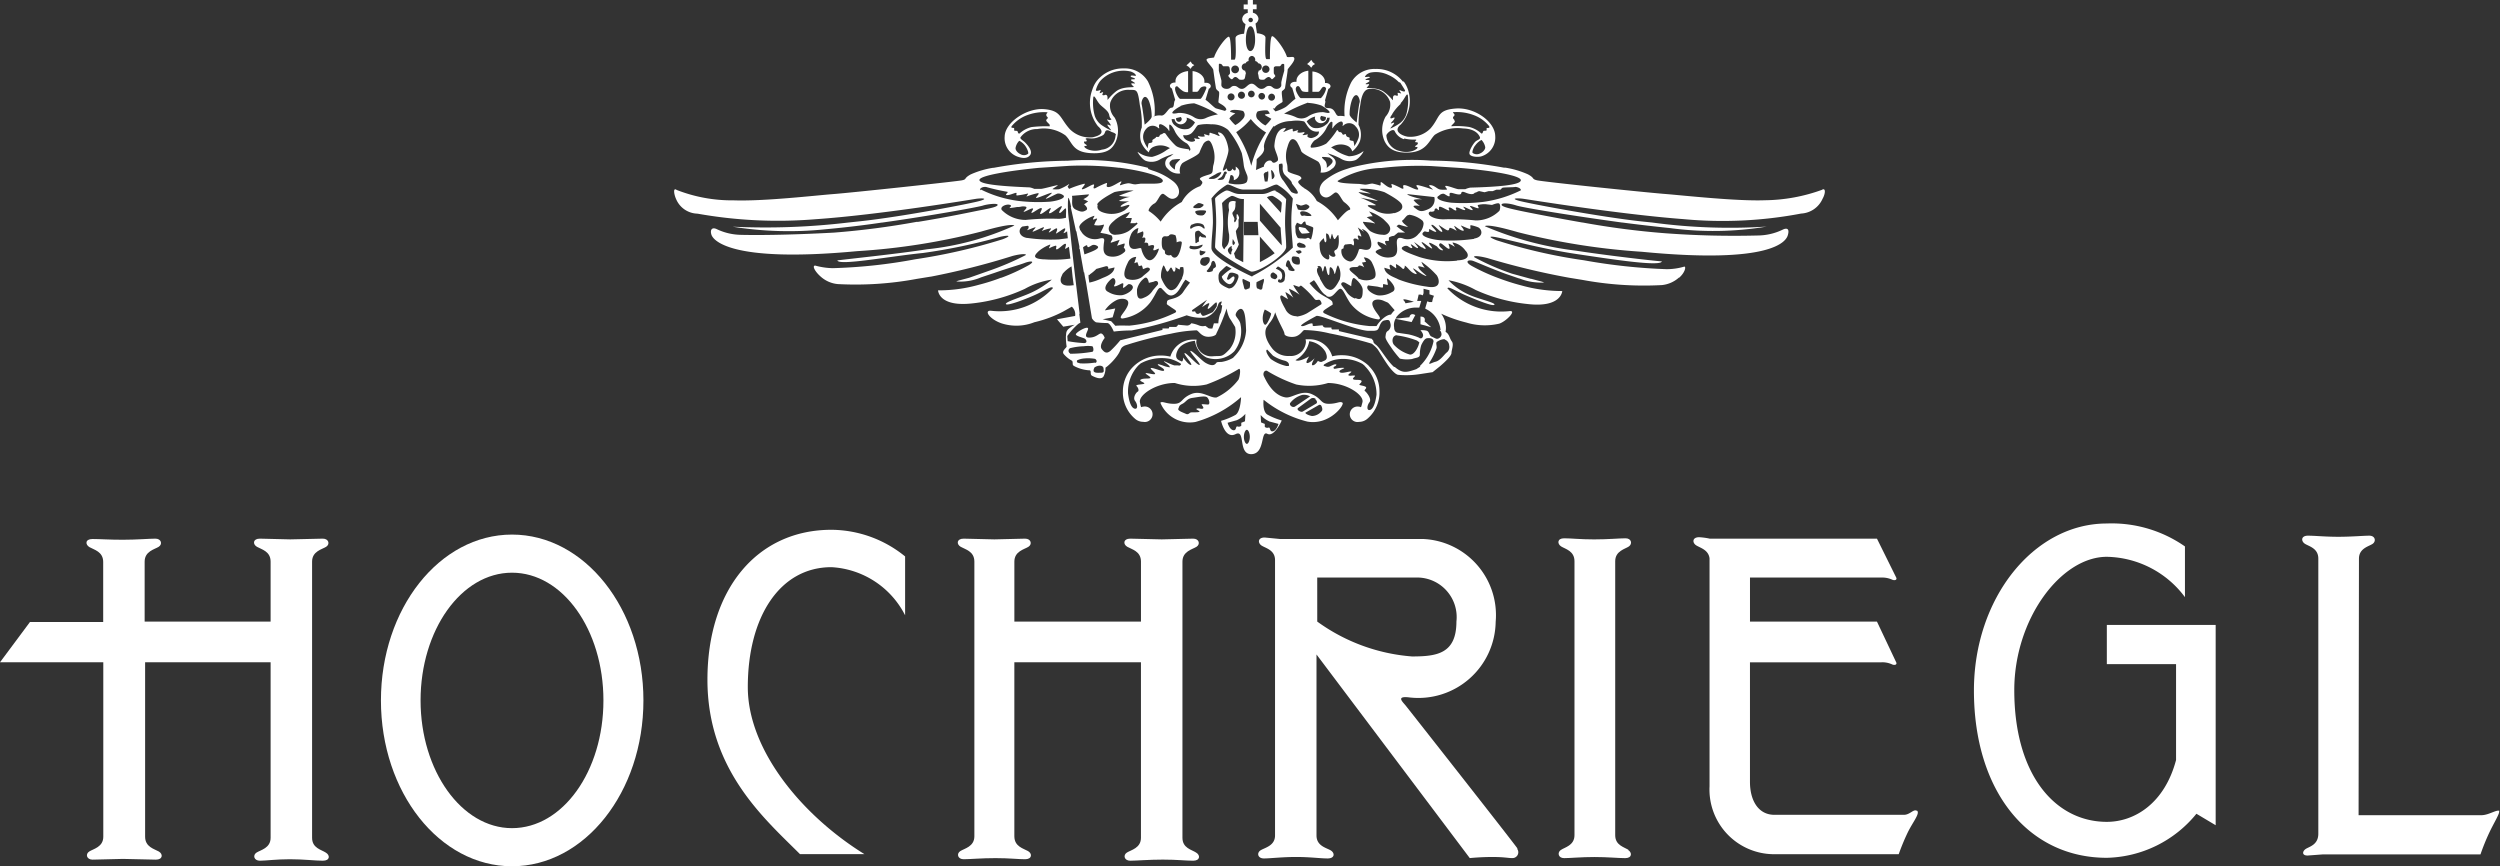
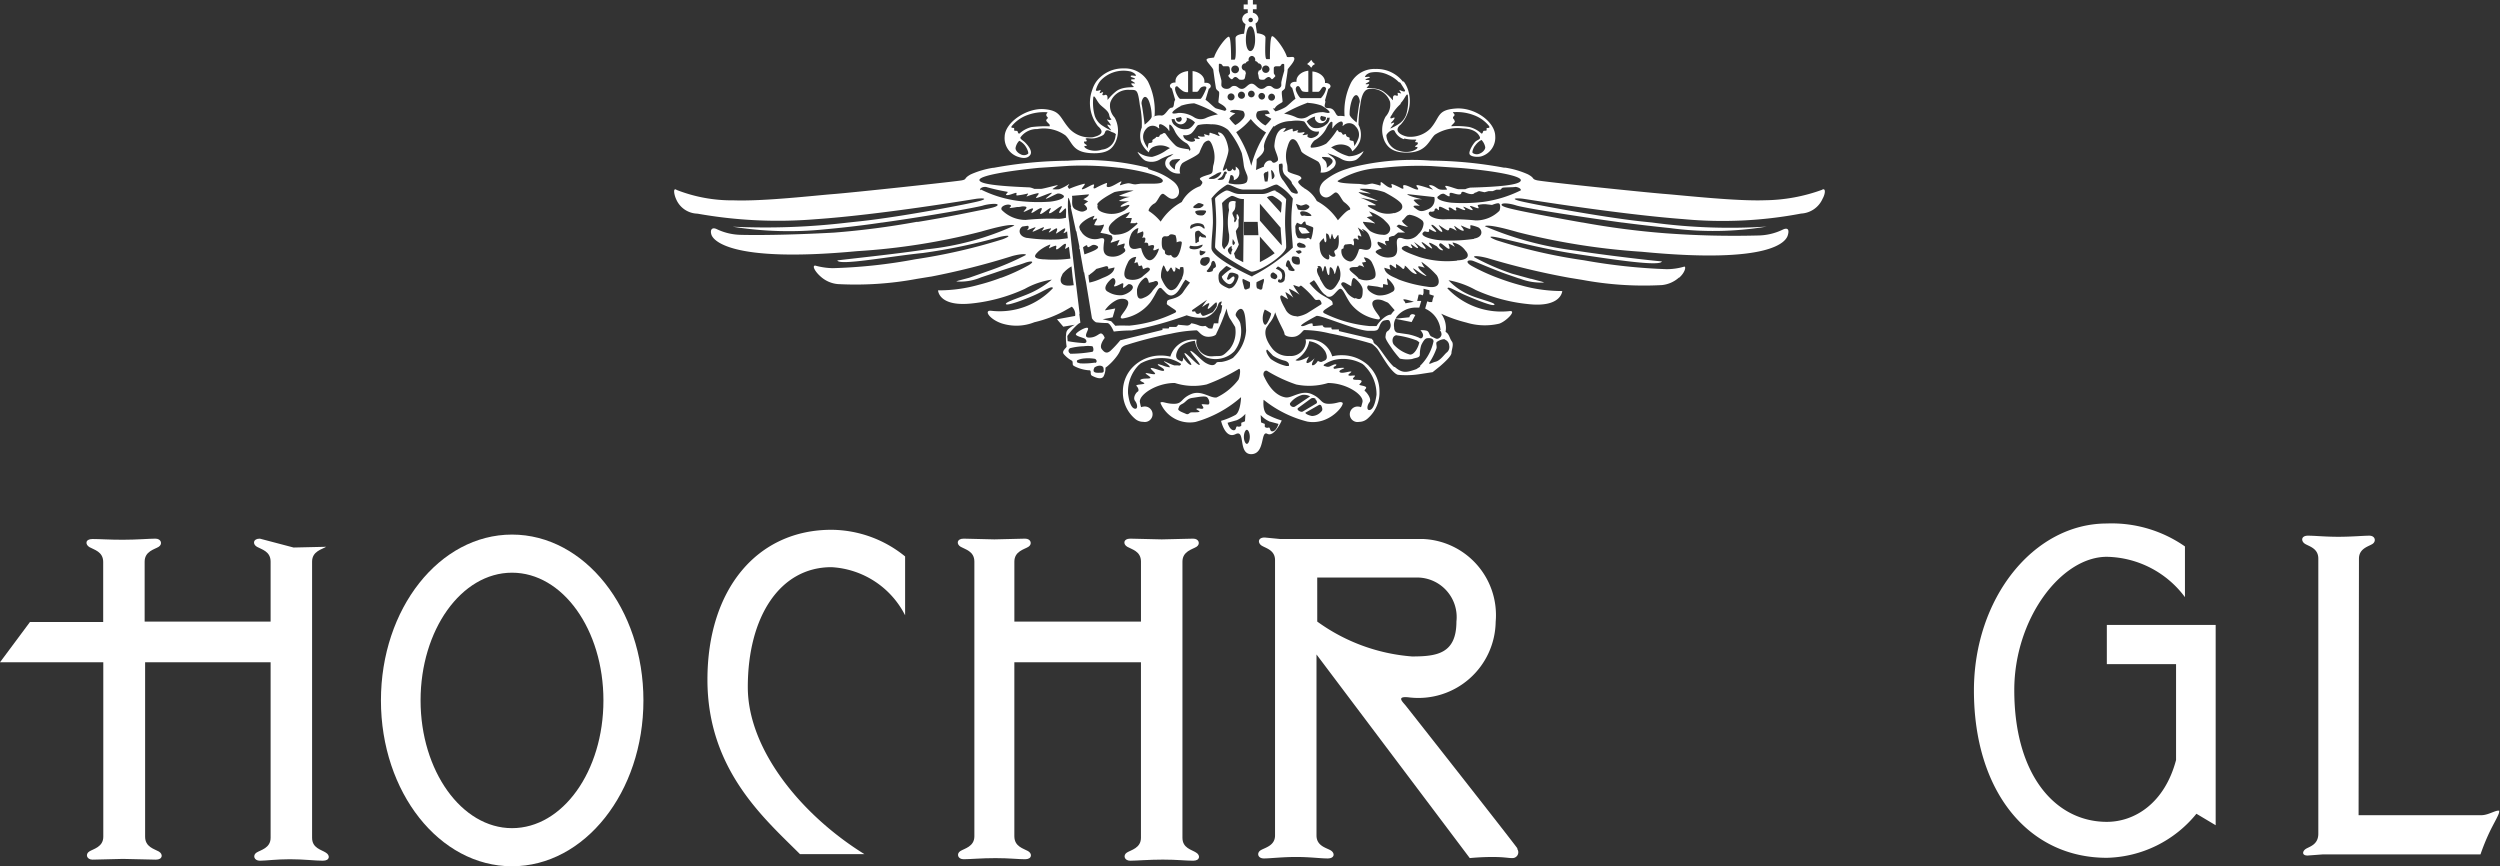
<svg xmlns="http://www.w3.org/2000/svg" width="129.004" height="44.698" viewBox="0 0 129.004 44.698">
  <rect x="0" y="0" width="129.004" height="44.698" fill="#333333" stroke="none" />
  <defs>
    <style>.a{fill:none;}.b{clip-path:url(#a);}.c{fill:#fff;}</style>
    <clipPath id="a">
      <rect class="a" width="129.004" height="44.698" />
    </clipPath>
  </defs>
  <g transform="translate(64.502 22.349)">
    <g class="b" transform="translate(-64.502 -22.349)">
      <path class="c" d="M109.663,159.549c-2.6,0-4.718-2.961-4.718-6.591s2.1-6.591,4.718-6.591,4.718,2.942,4.718,6.591-2.1,6.591-4.718,6.591m0-15.149c-3.744,0-6.763,3.821-6.763,8.558s3.018,8.558,6.763,8.558,6.782-3.821,6.782-8.558-3.037-8.558-6.782-8.558" transform="translate(-83.243 -116.815)" />
-       <path class="c" d="M424.574,161.485c-.21-.153-.688-.229-.688-.764V147.406h0v-.821c0-.535.516-.63.707-.764s.134-.42-.172-.42-.917.057-1.624.057-1.184-.057-1.547-.057-.363.287-.153.42.688.229.688.764V159.9h0v.821c0,.535-.516.63-.707.764s-.134.42.172.42.879-.057,1.566-.057,1.223.057,1.586.057.363-.287.153-.42" transform="translate(-340.539 -117.624)" />
      <path class="c" d="M632.045,158.913c-.115-.115-.554.21-.936.21h-6.342s.019-13.048.019-13.239c0-.535.516-.63.707-.764s.134-.42-.172-.42-.9.057-1.6.057-1.2-.057-1.567-.057-.363.287-.153.42.688.229.688.764v14.194c0,.535-.4.65-.611.764s-.267.363.057.363l.764-.057h8.157a11.382,11.382,0,0,1,.439-1.089c.248-.535.592-1.07.516-1.146" transform="translate(-503.06 -117.058)" />
      <path class="c" d="M545.674,146.634h-5.616v2.025h3.572v4.948c-.592,2.235-2.14,3.19-3.572,3.19-2.636,0-4.776-2.388-4.776-6.8,0-3.668,2.407-6.877,4.776-6.877a5.135,5.135,0,0,1,4.031,2.082v-2.617a6.6,6.6,0,0,0-4.031-1.184c-3.782,0-6.858,3.859-6.858,8.616,0,5.215,2.808,8.635,6.858,8.635a6.129,6.129,0,0,0,4.623-2.273l.993.592Z" transform="translate(-431.342 -114.388)" />
      <path class="c" d="M342.9,147.263h5.158a2.043,2.043,0,0,1,2.025,2.273c0,1.662-1.012,1.8-2.292,1.8a9.572,9.572,0,0,1-4.89-1.8Zm10.335,13.984c-.325-.458-5.616-7.183-5.769-7.374s-.535-.516.21-.42a3.99,3.99,0,0,0,4.432-3.9,3.933,3.933,0,0,0-3.763-4.279h-7.374l-.783-.076c-.363,0-.363.287-.153.42s.688.229.688.745v13.391h0v.821c0,.535-.535.63-.745.764s-.153.42.172.42.936-.076,1.662-.076,1.242.076,1.624.076.382-.287.153-.42-.726-.229-.726-.764v-.21h0v-9.131l7.909,10.507s.535-.057,1.165-.057.8.057,1.032.057a.3.3,0,0,0,.248-.478" transform="translate(-274.929 -117.462)" />
-       <path class="c" d="M468.964,159.217c-.153-.1-.344.21-.65.21h-6.686c-.821,0-1.261-.726-1.261-1.7v-6.17h6.782a1.184,1.184,0,0,1,.535.1c.153.076.287.019.229-.1l-.993-2.1h-6.552v-2.273h6.782a1.242,1.242,0,0,1,.535.1c.153.076.287.019.229-.1l-.993-2.006H458.3a3.478,3.478,0,0,0-.554-.076c-.363,0-.363.287-.153.42s.63.229.688.669v11.768a3.337,3.337,0,0,0,3.286,3.5h6.476a11.577,11.577,0,0,1,.458-1.108c.267-.554.669-1.012.478-1.146" transform="translate(-370.066 -117.381)" />
-       <path class="c" d="M16.811,161.7c-.229-.153-.707-.229-.707-.764V146.684c0-.535.516-.63.726-.764s.134-.42-.172-.42l-1.681.038L13.41,145.5c-.363,0-.382.287-.153.42s.707.229.707.764v3.095h-6.5v-3.095c0-.535.516-.63.726-.764s.134-.42-.172-.42-.974.057-1.681.057-1.184-.038-1.566-.038-.382.287-.153.42.707.229.707.764V149.8H1.547L0,151.88H5.33v9c0,.535-.516.63-.726.764s-.134.42.172.42l1.566-.038,1.7.038c.363,0,.382-.287.153-.42s-.707-.229-.707-.764v-9h6.476v9.055c0,.535-.516.63-.726.764s-.134.42.172.42.841-.076,1.547-.076,1.318.076,1.7.076.382-.287.153-.42" transform="translate(0 -117.705)" />
+       <path class="c" d="M16.811,161.7c-.229-.153-.707-.229-.707-.764V146.684c0-.535.516-.63.726-.764l-1.681.038L13.41,145.5c-.363,0-.382.287-.153.42s.707.229.707.764v3.095h-6.5v-3.095c0-.535.516-.63.726-.764s.134-.42-.172-.42-.974.057-1.681.057-1.184-.038-1.566-.038-.382.287-.153.42.707.229.707.764V149.8H1.547L0,151.88H5.33v9c0,.535-.516.63-.726.764s-.134.42.172.42l1.566-.038,1.7.038c.363,0,.382-.287.153-.42s-.707-.229-.707-.764v-9h6.476v9.055c0,.535-.516.63-.726.764s-.134.42.172.42.841-.076,1.547-.076,1.318.076,1.7.076.382-.287.153-.42" transform="translate(0 -117.705)" />
      <path class="c" d="M271.013,161.7c-.229-.153-.707-.229-.707-.764V146.684c0-.535.516-.63.726-.764s.134-.42-.172-.42l-1.624.038-1.624-.038c-.363,0-.382.287-.153.42s.707.229.707.764v3.095h-6.533v-3.095c0-.535.516-.63.726-.764s.134-.42-.172-.42l-1.586.038-1.586-.038c-.363,0-.382.287-.153.42s.707.229.707.764v14.175c0,.535-.516.63-.726.764s-.134.42.172.42.917-.057,1.643-.057,1.165.057,1.528.057.382-.287.153-.42-.707-.229-.707-.764V151.88h6.533v9.055c0,.535-.516.63-.726.764s-.134.42.172.42.955-.057,1.681-.057,1.2.057,1.566.057.382-.287.153-.42" transform="translate(-209.29 -117.705)" />
      <path class="c" d="M193.182,151.219c0-3.611,1.643-6.189,4.317-6.189a4.542,4.542,0,0,1,3.8,2.483v-3.037a6.075,6.075,0,0,0-3.8-1.375c-3.84,0-6.4,3.076-6.4,7.737s2.961,7.183,4.776,9H199.2c-3.267-2.025-6.018-5.406-6.018-8.616" transform="translate(-154.594 -115.763)" />
      <path class="c" d="M350.868,61.3c-.153.019.057.325.115.344a2.178,2.178,0,0,0,.4-.038l-.229-.248Z" transform="translate(-283.797 -49.59)" />
      <path class="c" d="M377.851,84.9c-.267-.153-.306.115-.306.115l-.745.076.86.172Z" transform="translate(-304.819 -68.643)" />
-       <path class="c" d="M383.91,85.748s.1-.248-.21-.248v.4l.554.153Z" transform="translate(-310.401 -69.167)" />
-       <path class="c" d="M320.71,16.982l.076-.115.115-.076-.115-.076-.076-.115-.1.1-.115.1.115.076Z" transform="translate(-259.274 -13.429)" />
      <path class="c" d="M353.31,16.6l.076-.115.115-.076-.115-.1-.076-.115-.1.115-.115.1.115.076Z" transform="translate(-285.647 -13.105)" />
      <path class="c" d="M331.333,51.461c-.153-.057-.382.172-.688.172h-1.2c-.287,0-.535-.229-.688-.172s-.554.325-.554.42.057.669.057,1.184-.057,1.051-.057,1.3,1.547,1.127,1.834,1.261,1.834-.841,1.834-1.261-.057-.783-.057-1.28.057-1.127.057-1.184a1.733,1.733,0,0,0-.554-.42m-2.331,3.267c-.057-.038-.172-.191-.1-.287s0-.019.115-.115.019.1.076.115-.038.172-.038.172.019.153-.038.115m.1-.821.134.229-.057.1c-.076.019-.1-.038-.057-.325m.535,1.223-.4-.21-.076-.248a2.056,2.056,0,0,0,.248-.458,4.282,4.282,0,0,1-.153-.688c.057-.115.115-.172.134-.229a2.8,2.8,0,0,0,0-.363.153.153,0,0,0,.019-.153c-.038-.057-.038-.153-.115-.115v.153a.076.076,0,0,0,.019.057s-.1.267-.134.172.019-.1,0-.172-.115-.229-.1-.287.057-.076.115-.172a.726.726,0,0,0,.038-.306.707.707,0,0,0,.019-.115.363.363,0,0,0-.306.019c-.115.1-.038.42-.038.42a3.075,3.075,0,0,0,0,1.261c.038.478-.115.592-.191.669l-.057.1a.382.382,0,0,1-.115-.229c0-.21.057-.688.057-1.127s-.057-.993-.057-1.032a1.472,1.472,0,0,1,.478-.363c.134-.038.325.153.573.153h.076Zm.783-1.395h-.745v-.688h.707Zm.076,1.395V53.83l.764.86a5.521,5.521,0,0,1-.764.458m1.127-.86-1.127-1.28V52.13l1.07,1.242c.019.363.057.726.057.879Zm-.038-1.681-.726-.8a.461.461,0,0,1,.287-.076c.076.019.478.287.478.363s-.019.248-.038.5" transform="translate(-265.503 -41.623)" />
      <path class="c" d="M205.06,8.654c1.356.172,2.254.478,2.254.669s-.458.153-1.127.153l-.287.038c-.153,0-.229-.057-.382-.057a1.858,1.858,0,0,0-.382.1c-.115.019.115-.21.019-.191s-.458.287-.649.287,0-.21-.1-.21a4.26,4.26,0,0,0-.573.267c-.21.076.019-.21-.1-.191s-.458.248-.573.248.229-.287.1-.287a5.456,5.456,0,0,0-.783.267l-.076-.115c.038-.057.1-.134.076-.134a2.463,2.463,0,0,1-.516.267,1.528,1.528,0,0,1-.325,0c-.076,0,.325-.21.248-.21s-.745.191-.86.191h-.344a1.077,1.077,0,0,0-.229-.076c-1.433-.057-2.6-.153-2.6-.382s1.528-.478,3.095-.63h.019l1.509-.1a16.161,16.161,0,0,1,2.579.1m1.49,0a12.833,12.833,0,0,0-4.145-.363,21.682,21.682,0,0,0-3.8.363h-.038A4.6,4.6,0,0,0,197.4,9c-.382.21-.172.248-.458.306s-5.616.63-6.61.707-3.611.382-5.177.325a7.821,7.821,0,0,1-2.923-.535c-.21-.153-.134.248-.038.458a1.227,1.227,0,0,0,1.108.764,23.622,23.622,0,0,0,6.094.287c3.324-.229,8.023-1.012,8.272-1.051s.688-.038.229.1-4.031.821-6.151,1.051l-.707.076h0a36.054,36.054,0,0,1-5.922.21,18.331,18.331,0,0,0,4.776.134c.841-.076,1.872-.191,2.9-.344h.019c2.464-.344,4.967-.8,5.215-.879s.764-.134.764-.038-.344.172-.841.267-1.624.344-3.267.611h-.076a41.564,41.564,0,0,1-4.26.554c-2.445.134-4.126.134-4.814.115a3,3,0,0,1-1.261-.306c-.248-.1-.325.076-.248.306s.841,1.471,7.527.841a33.892,33.892,0,0,0,6.4-1.012c1.643-.478,1.7-.306,1.7-.306a14.473,14.473,0,0,1-4.508,1.223c-1.452.229-4.069.5-4.623.573.076.287,2.694-.21,4.413-.382a29.6,29.6,0,0,0,4.012-.841c.478-.1.554-.038.1.134a29.772,29.772,0,0,1-4.508,1.032,27.031,27.031,0,0,1-4.26.458,3.658,3.658,0,0,1-.9-.134c-.172,0-.019.306.287.573h0a1.528,1.528,0,0,0,.879.382,17.2,17.2,0,0,0,4.069-.267l.707-.115h.019a38.3,38.3,0,0,0,4.222-1.07c.516-.134.764-.1.669-.038a14.537,14.537,0,0,1-1.872.8l-1.032.363h0l-.573.153h0l-.1.038a2.7,2.7,0,0,0,1.28-.21h0l.688-.229c.707-.248,1.318-.42,1.566-.516s.611-.134.21.115a9.914,9.914,0,0,1-1.414.65h-.019a10.315,10.315,0,0,1-1.146.363,7.641,7.641,0,0,1-2.1.287s.019.879,1.8.669a8.654,8.654,0,0,0,2.674-.745,4.057,4.057,0,0,1,1.395-.478,4.757,4.757,0,0,1-1.012.65c-.516.248-1.414.5-1.356.611s.955-.229,1.471-.458.917-.516.955-.363a3.768,3.768,0,0,1-3.209,1.165c-.363-.019-.057.439.554.65a2.5,2.5,0,0,0,1.7-.057,6.132,6.132,0,0,0,1.49-.554l.439-.248a.534.534,0,0,1,.172.478l-.936.172.325.382.592-.1c-.516.287-.42.382-.458.592a3.243,3.243,0,0,0,.038.535c-.019.076-.267.229-.153.382a1.452,1.452,0,0,0,.42.344c.076.038.019.21.076.248l.057.038h0a1.929,1.929,0,0,0,.726.21c.21-.019.038.21.191.287s.516.248.611-.019a.917.917,0,0,0,.076-.4l.1-.076h0a3,3,0,0,0,.5-.535c.248-.344.134-.4.4-.535a19.5,19.5,0,0,1,2.388-.611,7.282,7.282,0,0,1,1.318-.172c.1.038.191.229.42.306s.592-.019.592-.134a10.537,10.537,0,0,0,.535-1.3,1.528,1.528,0,0,0,.153.5h0l.038.057.038.057.21.344a1.441,1.441,0,0,1-.287,1.146c-.42.439-.4.325-.86.363a.783.783,0,0,1-.86-.726.63.63,0,0,1,.019-.134h-.229a1.223,1.223,0,0,0-1.127.879,2.044,2.044,0,0,0-.5-.057,2.006,2.006,0,0,0-1.395.554h0a1.8,1.8,0,0,0-.554,1.3,1.777,1.777,0,0,0,.611,1.395.63.63,0,0,0,.439.172.4.4,0,1,0,0-.783c-.115,0-.1.134-.172-.229s.821-.993,1.8-.993a3.128,3.128,0,0,0,1.643.076,9.6,9.6,0,0,0,1.662-.8c.115-.057.057.4-.019.554a3.078,3.078,0,0,1-1.127.917c-.325.057-.783-.4-1.318-.172s-.439.5-.879.5-.592-.153-.707-.057a1.64,1.64,0,0,0,1.815.993,6.011,6.011,0,0,0,2.35-1.28s-.019.745-.287.917a3.649,3.649,0,0,1-.745.306s.21.955.745.688.115,1.012.8,1.032h0c.745,0,.478-1.242.841-1.051s.745-.688.745-.688a3.553,3.553,0,0,1-.745-.306c-.267-.172-.191-.764-.191-.764a5.874,5.874,0,0,0,2.254,1.127c1.146.21,1.949-.879,1.815-.974s-.267.057-.707.057-.344-.267-.879-.5-1.012.21-1.337.172c-.688-.1-1.051-.936-1.127-1.089s.019-.325.153-.287a7.508,7.508,0,0,0,1.509.707,3.331,3.331,0,0,0,1.643-.076c.974,0,1.872.63,1.777.993s-.057.229-.172.229a.4.4,0,1,0,0,.783.65.65,0,0,0,.439-.172,1.777,1.777,0,0,0,.611-1.414,1.815,1.815,0,0,0-.554-1.3h-.21a2.046,2.046,0,0,1,.611,1.49c-.057.42-.172.745-.344.783s-.153-.229-.019-.4-.153-.516-.229-.573.076-.115.057-.191-.306-.1-.344-.134.153-.134.1-.21-.344-.019-.42-.076.153-.172.076-.191-.287.038-.325-.019.248-.191.115-.191-.5.134-.573.019.439-.21.153-.21-.439.1-.458.019.038-.076.1-.115h0c.057-.057.076-.1-.076-.076l-.172.076h0a.287.287,0,0,1-.21.038l-.134-.038h0c-.038-.019-.038-.057.038-.1a1.929,1.929,0,0,1,.478-.21,2.048,2.048,0,0,1,1.471.21l.115.1h.21a2.006,2.006,0,0,0-1.395-.554,1.968,1.968,0,0,0-.5.057,1.223,1.223,0,0,0-1.127-.879h-.248a.611.611,0,0,1,.019.134.783.783,0,0,1-.86.726,1.042,1.042,0,0,1-.86-.363c-.611-.764-.287-1.146-.287-1.146l.115-.172a1.491,1.491,0,0,0,.306-.573c.172.516.478.974.478,1.108s.363.21.592.134.325-.267.42-.325a5.828,5.828,0,0,1,1.318.172c.535.1,1.643.363,2.178.535a1.911,1.911,0,0,1,.287.267c.076.1.325.535.573.879h0c.172.229.363.439.5.458a4.528,4.528,0,0,0,1.127-.038l.65-.1.382-.306h0c.267-.229.592-.535.592-.688s.134-.439.019-.592-.115-.306-.248-.439l-.076-.057a1.207,1.207,0,0,0,.019-.21,1.242,1.242,0,0,0-.248-.726,7.05,7.05,0,0,0,1.3.458,3.256,3.256,0,0,0,1.7.057c.344-.115.9-.669.554-.65A3.829,3.829,0,0,1,222,14.881c.038-.134.42.134.955.363s1.414.592,1.471.478-.9-.306-1.395-.554a3.171,3.171,0,0,1-.974-.707,4.531,4.531,0,0,1,1.395.5,8.616,8.616,0,0,0,2.674.726c1.758.21,1.8-.669,1.8-.669a7.756,7.756,0,0,1-2.1-.287,11.386,11.386,0,0,1-1.146-.363h0a9.953,9.953,0,0,1-1.433-.65c-.4-.229-.153-.344.1-.248s.993.42,1.681.669l.669.229h.019a2.988,2.988,0,0,0,1.28.21l-.1-.038h0l-.573-.153H226.3l-.974-.267a12.569,12.569,0,0,1-1.929-.841c-.1-.076.134-.1.669.038a38.341,38.341,0,0,0,4.2,1.012h0l.707.115a17.31,17.31,0,0,0,4.088.267,1.547,1.547,0,0,0,.879-.382h.019c.306-.267.363-.573.267-.573a3.214,3.214,0,0,1-.917.134,29.743,29.743,0,0,1-4.26-.458,27.425,27.425,0,0,1-4.508-1.032c-.439-.172-.439-.248.1-.134s2.331.592,4.012.841,4.336.669,4.413.382c-.516-.038-2.98-.325-4.432-.554a17.172,17.172,0,0,1-4.7-1.261s.057-.172,1.7.306a35.287,35.287,0,0,0,6.4,1.012c6.705.65,7.431-.535,7.527-.841s0-.42-.248-.306a3,3,0,0,1-1.261.306,47.893,47.893,0,0,1-4.814-.115,41.564,41.564,0,0,1-4.26-.554h-.019c-1.643-.287-3.076-.573-3.324-.63s-.841-.172-.841-.287.42-.076.764.038,2.923.535,5.444.879h.019c.879.115,1.719.21,2.464.287a16.825,16.825,0,0,0,4.986-.076,29.816,29.816,0,0,1-5.9-.21l-.554-.057c-2.12-.229-5.884-.936-6.342-1.07s-.019-.134.229-.1,4.948.8,8.272,1.051a21.663,21.663,0,0,0,6.075-.287,1.283,1.283,0,0,0,1.108-.764c.153-.267.172-.592-.038-.458a8.876,8.876,0,0,1-2.923.535c-1.471.057-4.2-.248-5.177-.325s-6.323-.63-6.61-.707-.076-.1-.458-.306a4.623,4.623,0,0,0-1.165-.344h-.076a21.4,21.4,0,0,0-3.763-.363A12.742,12.742,0,0,0,217,8.654l-.229.076a3.362,3.362,0,0,0-1.089.573c-.363.287-.344.707-.1.841s.4-.057.592-.191.363.382.5.478.42.363.267.4-.4.325-.592.535a2.98,2.98,0,0,0-1.089-.993,1.566,1.566,0,0,0-.669-.669h.019a.974.974,0,0,1-.267-.229c-.153-.172.172-.191.115-.306s-.248-.134-.5-.229-.191-.115-.21-.267h0a1.2,1.2,0,0,0-.019-.191,1.49,1.49,0,0,1,.019-.9c.057-.21.134-.382.248-.4s.229.1.287.229a2.408,2.408,0,0,1,.172.382c.057.172.821.478.9.573a.592.592,0,0,1,.115.306h0a.554.554,0,0,1-.019.229.745.745,0,0,0,.611-.21h.019c.248-.229.191-.478-.1-.65l-.172-.134a3.84,3.84,0,0,1,.669.267.86.86,0,0,0,.745.1c.21-.057.535-.535.42-.458a1.261,1.261,0,0,1-.726.248,2.235,2.235,0,0,1-.764-.363l-.172-.1h.038a.86.86,0,0,1,.821-.076.439.439,0,0,1,.248.287,1.261,1.261,0,0,0,.4-.535,1.127,1.127,0,0,0-.076-.841,6.188,6.188,0,0,1,.1-1.07c.115-.879.458-.764.592-.783a.993.993,0,0,1,.936.669.917.917,0,0,1-.229.764,1.414,1.414,0,0,0-.038,1.3c.134.248.4.611,1.28.554s1.012-.65,1.3-.917a2.167,2.167,0,0,1,1.452-.325c.592.019.783.267.86.42s-.115.153-.229.267-.363.516-.287.65.439.153.611.1a1.012,1.012,0,0,0,.707-1.051c-.019-.745-1.07-1.49-2.044-1.414s-.783.439-1.3,1.032a1.452,1.452,0,0,1-1.184.42c-.306-.057-.764-.287-.344-.63a1.814,1.814,0,0,0,.363-1.815,1.471,1.471,0,0,0-.21-.4h-.229l.076.1c.153.248.172.267.21.344s-.038.1-.21.019.019.115.019.153l-.172-.038c-.038.019.038.134-.019.153s-.115-.057-.191,0-.019.248-.057.229a2.369,2.369,0,0,0-.439-.42c-.344-.267-.955-.172-.9-.229s.153-.153.115-.172-.229.038-.153-.038l.1-.057h0c.057-.038.1-.057.076-.1s-.267,0-.191-.057.248-.076.21-.115-.267.019-.248-.019.057-.134.267-.21a1.456,1.456,0,0,1,.936.115,1.7,1.7,0,0,1,.554.382h.229a1.719,1.719,0,0,0-1.433-.688,1.375,1.375,0,0,0-1.261.688h0A3.324,3.324,0,0,0,216.694,6a1.184,1.184,0,0,0-.267-.019c-.229.057-.172-.4-.554-.4s-.1-.287-.191-.4l.172-.592a.172.172,0,0,0,.115-.134c0-.1-.115-.172-.248-.172h-.038V4.222h0c0-.267-.287-.5-.65-.535V4.738h.287c.1,0,.134-.134.229-.229a.115.115,0,0,1,.191.076,1.046,1.046,0,0,1-.267.478H214.44c-.076,0-.267-.344-.267-.458s.076-.191.153-.153.115.229.21.267a.783.783,0,0,0,.287.019V3.649c-.344.038-.611.267-.611.516h0v.057h-.076c-.134,0-.248.076-.248.172a.153.153,0,0,0,.1.134l.172.573c-.134.076-.42.382-.535.439a2.407,2.407,0,0,1-.5.21l-.134-.153h.1c.076-.191.382-.287.4-.344s-.076-.5-.019-.554.153-.1.153-.191l.057-.363h0c.038-.229.076-.5.076-.554s.344-.382.344-.554-.21-.057-.382-.1c-.134-.439-.65-1.089-.764-1.07s-.115.955-.115,1.184h-.172c-.115,0-.057-.917-.057-1.108s-.439-.229-.439-.229l-.076-.5a.306.306,0,0,0,.153-.248.344.344,0,0,0-.287-.306V.478h.191V.229h-.191V0h-.267V.229h-.21V.478h.21V.669a.344.344,0,0,0-.287.306.306.306,0,0,0,.172.267l-.076.5s-.439.019-.439.229.057,1.108-.057,1.108h-.172c0-.229,0-1.165-.115-1.184s-.63.63-.764,1.07c-.172.038-.325.019-.382.1s.344.439.344.554l.076.554h0l.057.363c.019.1.1.134.153.191s-.038.5-.019.554.325.153.4.344h.019l-.076.1-.478-.134c-.115-.057-.4-.363-.535-.439l.172-.573a.153.153,0,0,0,.1-.134c0-.1-.115-.172-.229-.172h-.1V4.184h0c0-.248-.267-.478-.611-.516v1.07h.21c.115,0,.134-.191.267-.248s.267-.038.229.076-.229.535-.306.535h-1.032c-.076,0-.248-.306-.267-.478s.076-.191.134-.153a1.623,1.623,0,0,0,.267.229.439.439,0,0,0,.267.057V3.668c-.363.038-.65.248-.65.516h0V4.26h-.038c-.134,0-.248.076-.248.172a.153.153,0,0,0,.1.134l.172.592c-.1.1-.019.4-.191.4s-.325.458-.554.4a.822.822,0,0,0-.42.076l.1-.057a3.383,3.383,0,0,0-.344-1.777h0a1.375,1.375,0,0,0-1.242-.669,1.719,1.719,0,0,0-1.414.669h0a1.49,1.49,0,0,0-.21.42,1.956,1.956,0,0,0,.287,1.891c.42.363.038.5-.267.573a1.452,1.452,0,0,1-1.184-.42c-.535-.592-.439-.955-1.318-1.032s-2.025.669-2.044,1.414a1.012,1.012,0,0,0,.707,1.051c.172.057.458.115.611-.1s-.172-.554-.267-.65-.287-.191-.229-.267a1.034,1.034,0,0,1,.86-.42,1.912,1.912,0,0,1,1.452.325c.363.344.344.86,1.3.917s1.146-.306,1.28-.554a1.414,1.414,0,0,0-.038-1.28.9.9,0,0,1-.229-.764.969.969,0,0,1,.936-.669c.42.019.478-.1.592.783a4.592,4.592,0,0,1,.1,1.165,1.146,1.146,0,0,0-.038.745,1.337,1.337,0,0,0,.4.535.42.42,0,0,1,.248-.287.9.9,0,0,1,.821.057h.038l-.172.1a2.216,2.216,0,0,1-.764.363,1.242,1.242,0,0,1-.726-.248c-.1-.076.21.4.42.458a.841.841,0,0,0,.745-.1,4.145,4.145,0,0,1,.669-.267l-.172.134a.37.37,0,0,0-.134.63h0l.038.038a.726.726,0,0,0,.611.21.516.516,0,0,1-.019-.248h0a.535.535,0,0,1,.115-.267c.076-.1.841-.4.9-.573a3.151,3.151,0,0,1,.172-.382.37.37,0,0,1,.287-.229c.1,0,.191.191.248.4a1.509,1.509,0,0,1,0,.9,1.605,1.605,0,0,0-.019.172h0c-.019.172-.019.229-.21.287s-.439.134-.458.21.229.134.076.306l-.057.076a1.719,1.719,0,0,0-.955.821,2.961,2.961,0,0,0-1.089,1.012,2.651,2.651,0,0,0-.592-.535c-.1-.019.076-.306.267-.4s.306-.611.5-.478.344.325.592.191.267-.535-.1-.841a3.3,3.3,0,0,0-1.089-.573l-.21-.076ZM223.7,7.909a.363.363,0,0,1-.4-.019c-.038-.057.057-.306.134-.382a.9.9,0,0,1,.325-.287.745.745,0,0,1,.191.363c.019.115-.115.267-.248.325m-1.337-1.681c0-.076-.076-.076-.076-.153s.057-.057.076-.134-.134-.134-.057-.153a2.445,2.445,0,0,1,1.051.153,1.815,1.815,0,0,1,.783.554c.1.134-.1.1-.115.115s.019.134-.038.134-.115,0-.134.019-.038.172-.115.115a1.433,1.433,0,0,0-.611-.325,4.162,4.162,0,0,0-.917-.038c-.057-.019.172-.172.172-.248m-2.617.879a2.158,2.158,0,0,0,.611.057c.057.038-.057.057-.038.115s.134-.019.134.076-.153.115-.134.172.1-.019.115.038-.115.134-.21.172a1.089,1.089,0,0,1-.688.019.879.879,0,0,1-.707-.8c0-.115.363-.42.439-.21a.783.783,0,0,0,.478.4m-.191-1.853c.21-.191.325-.573.382-.42a2.522,2.522,0,0,1-.076.974.955.955,0,0,1-.4.516,2.771,2.771,0,0,1-.42.229c-.038,0,.191-.229.191-.287s-.172.057-.172.019.172-.172.191-.267-.172.057-.21,0,.1-.191.1-.229a2.331,2.331,0,0,1,.439-.516m-19.371,2.2c.057.076.172.306.134.382a.344.344,0,0,1-.4.019c-.134-.057-.267-.21-.248-.325a.688.688,0,0,1,.191-.363.86.86,0,0,1,.325.287m1.242-1.032a6.257,6.257,0,0,0-.936.038,1.433,1.433,0,0,0-.611.325c-.076.057-.1-.1-.115-.115s-.076-.019-.134-.019-.019-.1-.038-.134-.21.019-.115-.115a1.872,1.872,0,0,1,.783-.554,2.464,2.464,0,0,1,1.032-.153c.076.019-.057.057-.038.153s.076.076.076.134-.1.076-.076.153.229.21.172.248m3.4.516a.777.777,0,0,1-.707.726,1.07,1.07,0,0,1-.688,0c-.1-.038-.229-.115-.21-.172s.1.019.115-.038-.134-.076-.134-.172.115.019.134-.076-.1-.057-.038-.115.306.057.611-.057.325-.134.382-.287.229-.057.287-.019.267.076.267.172m-.267-.783c-.038.057-.21-.038-.191,0s.191.229.191.287-.172-.076-.172-.019.229.287.191.287a2.674,2.674,0,0,1-.42-.229.974.974,0,0,1-.42-.516,2.5,2.5,0,0,1-.076-.974c.057-.153.172.229.382.42s.4.306.439.516.134.172.1.229m1.012-2.235c-.038.038.153.057.21.115s-.172.019-.191.057.019.057.057.076h0l.115.076c.1.076-.1.019-.153.038s.057.115.115.172-.554-.038-.9.229a2.6,2.6,0,0,0-.439.439c-.038.038.019-.172-.057-.229s-.1.019-.191,0,.038-.134,0-.153-.172.076-.172.038.1-.191.019-.153-.248.076-.21-.019a1.375,1.375,0,0,1,.172-.382l.057-.076h0a1.624,1.624,0,0,1,1.566-.478c.21.076.267.172.267.21s-.229-.038-.267.019M203.78,18.969a.5.5,0,0,1,.267-.1c.153,0,.21.076.21.153s.057.21-.115.21-.516.057-.363-.248m5.884,1.891c-.134,0-.344-.038-.344,0s.153.172.057.21-.191-.038-.306,0,.229.134.115.172-.4,0-.458.038-.115.115-.229.057-.439-.153-.382-.267.019-.153.21-.248.229-.267.516-.306.63-.115.745-.038.191.382.057.382m5.846.057c.038.076.1.229,0,.306a.65.65,0,0,1-.478.229c-.21-.038-.42-.153-.306-.191l.669-.382a.1.1,0,0,1,.115.038m-.306-.325c.076.057.115.153.057.21l-.707.42c-.1.057-.363-.1-.229-.191l.65-.478a.21.21,0,0,1,.248.019m-1.318.21a1.184,1.184,0,0,1,.63-.42.649.649,0,0,1,.4.076l-.764.516c-.134.1-.325-.057-.267-.172m.974-3.19a1.147,1.147,0,0,1,.841.535c.21.458-.057.458-.153.516s-.229-.038-.229-.038-.134.229-.267.229.1-.363.1-.363-.248.248-.382.248.1-.344.1-.344-.554.325-.707.191a1.433,1.433,0,0,0,.707-.955m-2.178.4.306.325a1.929,1.929,0,0,0,.63.267c.21.076.21.191.191.267h-.134a2.235,2.235,0,0,1-.8-.363c-.172-.191-.325-.5-.153-.478m3.8-5.158c.019-.057.134-.057.115-.1s.038-.191.134-.172a1.337,1.337,0,0,1,.248-.019c.076.019.1.1.134.057s.019-.191,0-.229a.075.075,0,0,1,.076-.115c.1,0,.134.076.172.057s-.076-.191-.019-.21.153.076.172.038a2.545,2.545,0,0,0-.191-.458l.325.229-.115-.153a.611.611,0,0,1,.4.382c.134.325.134.63-.076.688s-.439-.115-.478.019-.191.611-.458.592a.537.537,0,0,1-.439-.592m3.725-2.56c-.019-.076.439-.057.439-.057s-.764-.172-.764-.267l1.395.153a.535.535,0,0,1-.287.611c-.4.191-.5.115-.726-.057s.267-.1.267-.1-.287-.21-.306-.287m-.229.745a1.337,1.337,0,0,1,.669.306.248.248,0,0,1,.057.153.8.8,0,0,1-.267.535.707.707,0,0,1-.8.229c-.344-.115-.325.134-.306.363s.057.573-.325.611a.879.879,0,0,1-.764-.248c-.076-.115.306-.21.306-.21a1.013,1.013,0,0,1-.191-.191c-.057-.1-.019-.172.019-.153l.21.076.21.115s-.1-.153-.076-.21.172,0,.191-.038-.019-.134.019-.172a.554.554,0,0,1,.248-.076l.21-.172h.363a4.069,4.069,0,0,1-.458-.344c.057.038.057-.076.172-.057a3.023,3.023,0,0,0,.439.115l-.21-.172h0c-.076-.076-.134-.153-.076-.172s.21-.267.287-.267m.267,2.77c-.038-.1.325.229.592.344s-.172-.172-.287-.344-.038-.153.287-.057a1.013,1.013,0,0,1-.172-.306,4.432,4.432,0,0,1,.8.707.842.842,0,0,1,.076.172c.057.229.019.516-.611.4a6.456,6.456,0,0,1-1.433-.363l-.115-.057h0c-.229-.1-.611-.248-.63-.554l.325.1s-.134-.287.019-.248l.248.172c.057.019-.019-.21.019-.21a1.337,1.337,0,0,1,.344.248s.1.038.1-.172c.172.1.267.325.516.42s-.057-.172-.1-.287m.038,1.738-.42.076a.325.325,0,0,0-.076-.134c-.134-.134.172-.057.516.057M217.4,14.327h-.019l-.038-.038c-.191-.191-.458-.344-.382-.439s.287-.057.382-.076.038-.076.134-.076a.477.477,0,0,1,.229.1l-.115-.248.21-.038-.115-.229a.478.478,0,0,1,.439.306c.134.267.248.63.1.764h0l-.1.057a.9.9,0,0,1-.745-.057m-.153,1.051a.9.9,0,0,1-.458-.382l-.229-.306c-.057-.076.019-.229.229-.1l.267.153s.019-.382.115-.42h.038c.134.076.439.382.439.611s0,.611-.363.42m.955-3.859c.057.019.057,0,0-.038h0a4.3,4.3,0,0,0-.382-.267.841.841,0,0,1,.306-.057,2.272,2.272,0,0,0-.191-.248,2.369,2.369,0,0,1,.745.4l.172.172h0c.172.172.191.287.172.382a.325.325,0,0,1-.382.248,1.3,1.3,0,0,1-.65-.191,1.719,1.719,0,0,1-.363-.439h0v-.038l.4.038h0l.172.038m-.306,3.209.458.057c.115.019.248.076.306.038v-.153c.038-.038.229.057.248.019s-.1-.382,0-.306.573.535.21.688a1.2,1.2,0,0,1-.669.172c-.229,0-.8-.325-.535-.535m1.337-3.725a1.28,1.28,0,0,1-.993-.134c-.057-.038-.42-.191-.382-.248s.478.038.4-.038a6.247,6.247,0,0,0-.783-.363l.9.172c-.153-.115-.726-.267-.9-.382s-.038-.076-.038-.076l.573.076c-.191-.1-.535-.172-.573-.248a3.5,3.5,0,0,1,1.28.172c.21.115.821.439.9.65s-.076.344-.4.439m-3.63,1.28s.038.267.1.21.019-.21.019-.325-.019-.153.076-.1.1.267.134.267.076-.325.1-.267.076.287.134.267.172-.287.191-.191.076.65-.134.745.076.267-.057.344-.306-.115-.306-.115.134.42-.191.21-.267-.65-.287-.745.21-.287.21-.287m-.325,1.452s.191-.115.248.172.076-.21.153-.191.076.4.172.458.019-.4.1-.4.172.153.21.325.134-.573.21-.382a.914.914,0,0,1,.076.63h0V14.4c-.1.191-.306.611-.535.554s-.287-.21-.5-.573h0v-.038c-.153-.248-.21-.458-.076-.554m.42,1.49c.267.134.4-.134.611-.325s.267.172.611.688a2.2,2.2,0,0,0,1.452.841c.248-.038-.153-.325-.287-.688s.287-.4.573-.267.134,0,.554.478a1.3,1.3,0,0,0-.191.229c-.267,0-.63.382-.745.592h-.344a6.605,6.605,0,0,1-2.369-.669c-.115-.1.038-.172.267-.325s.191-.076.172-.229-.458-.287-.745-.535a2.838,2.838,0,0,1-.439-.458l.229-.153c.191.21.363.65.63.783m3.63,2.063a4.659,4.659,0,0,1,1.051.267c.191.134.115.1.1.191s-.21.554-.458.535a1.8,1.8,0,0,1-.821-.5c-.134-.153-.1-.478.134-.5m-4.3-5.54a2.311,2.311,0,0,1-.115.592c-.057.019-.076-.076-.153-.076s-.057.057-.229.038-.248,0-.306-.038a.688.688,0,0,1-.115-.42c-.019-.229-.019-.172.076-.363l.172.076c.057.038.115-.038.153-.1l.076-.038h.019c.038.057.019.153.076.172l.306.115m-1.012,1.834a.267.267,0,0,1-.038-.287c.038-.057.191-.019.306,0s.115.363.057.382a.373.373,0,0,1-.344-.1m.115.382c-.019.115-.248.038-.287.019s-.038-.057-.057-.115-.115-.057-.115-.134.057-.267.115-.267.115.115.115.172a1.376,1.376,0,0,0,.229.325m.153-.86a.248.248,0,0,1-.1-.115l.191-.038c.076,0,.115.1.115.1s-.134.134-.21.057m0-.344c-.038-.076-.076-.172.1-.21l.21.076c.134.076.134.191.019.191s-.287.019-.325-.076m.669-1.566a.9.9,0,0,1-.325-.019c-.076,0-.153.076-.21-.1s.248-.115.344-.076.306.172.191.21M214.4,10.6c.076.038.267-.076.325-.057s.21.1.134.172a.344.344,0,0,1-.287.134,1.108,1.108,0,0,1-.287-.038l-.1-.287.229.076m-.439-1.146c0,.038.287.344.306.478s-.267.019-.325-.019-.42-.611-.439-.611a.86.86,0,0,1-.172-.344,1.3,1.3,0,0,1-.038-.306h0a.784.784,0,0,1,0-.153c0-.057.172-.057.172-.057a.5.5,0,0,1,.019.21h0a.573.573,0,0,0,.076.325c.115.153.4.344.4.478m1.968-1.318c.057.076.134.076.134.191s-.229.267-.287.325h-.019a.459.459,0,0,0-.057-.325c-.076-.1-.229-.191-.172-.229a1.719,1.719,0,0,1,.4.038m1.127-2.961c.038-.1.115-.267.229-.267s.21.287.172.382-.153,1.032-.153,1.032-.325-.248-.363-.4a2.259,2.259,0,0,1,.115-.745M216.064,6.3c.019.076-.038.439.038.287s.4-.4.478-.287-.057.267.057.172a.42.42,0,0,1,.63.057.592.592,0,0,1,.115.669,1.433,1.433,0,0,1-.191.344.84.84,0,0,0-.038-.248c-.019-.038-.1-.019-.172-.057s0-.1-.038-.134-.153-.019-.172-.134-.1,0-.153-.019-.038-.076-.1-.115-.1.019-.153-.076-.076-.019-.115.038a3.935,3.935,0,0,1-.5.611,1.6,1.6,0,0,1-.726.21c-.21.038.038-.325.134-.382a1.452,1.452,0,0,0,.573-.573c.134-.287.287-.439.306-.363m-.115-.21a.42.42,0,0,1-.191.344.745.745,0,0,1-.592.172c-.229-.019-.4-.344-.4-.344a.879.879,0,0,1,.439-.248.287.287,0,0,0-.019.1.325.325,0,0,0,.63,0V6.075h.153m-.5-.019.038-.076.248.057v.076a.145.145,0,1,1-.287-.038m-.63-.764a2.464,2.464,0,0,1,.688.134c.153.076.8.516.115.344a1.39,1.39,0,0,0-.821.229.63.63,0,0,1-.63.019,2.331,2.331,0,0,0-.592-.172,7.733,7.733,0,0,1,1.242-.573m-1.757,1.242a1.505,1.505,0,0,1,.879-.287,1.729,1.729,0,0,1,.669.019c.076.057.191.325.363.439a.516.516,0,0,0,.4.076c.038.248-.344.344-.4.344a.306.306,0,0,1-.172-.057c-.057-.038.038-.153-.019-.134s-.325.076-.229,0,.115-.115.019-.115a.65.65,0,0,1-.287.019c-.076-.038.1-.134-.019-.115l-.191.057c-.1.019,0-.153-.1-.134l-.172.057-.229.1c-.153.057.306-.287-.057-.172s-.42.65-.439.879.287.688.153.8-.229.115-.287.019-.363-.057-.42.287h-.038l-.229.1-.134.057a.859.859,0,0,0,.019-.153h0a2.972,2.972,0,0,0,.019-.382c0-.076.439-.306.382-.611s.363-.955.5-1.127m.038,2.541a.191.191,0,0,1-.134.21c0-.057-.019-.287-.038-.42s.134.019.172.21m-.363.325h-.134a2.734,2.734,0,0,1-.057-.382.229.229,0,0,1,.1-.1h.038l.057-.038h.038a1.739,1.739,0,0,1-.038.516m-1.681-3.515-.248-.076c0-.076.115-.1.191-.1a1.757,1.757,0,0,1,.478.057c.038.038.191.229-.057.458a1.165,1.165,0,0,1-.344.267,1.929,1.929,0,0,1-.306-.344h0a.859.859,0,0,1,.306-.248m-.4-.86a.181.181,0,1,1,.181.181.181.181,0,0,1-.181-.181m.535-.076a.182.182,0,1,1,.363,0,.172.172,0,0,1-.172.172.191.191,0,0,1-.191-.172m.669,1.223a2.847,2.847,0,0,0,.783.688,5.674,5.674,0,0,0-.764,1.719A5.656,5.656,0,0,0,211.1,6.82a3.477,3.477,0,0,0,.745-.669m-.134-1.3a.172.172,0,1,1,.172.172.172.172,0,0,1-.172-.172m.974.841c.057,0,.115.1.153.172l-.229.038c-.115.019.153.134.306.229h0a2.043,2.043,0,0,1-.306.344,1.165,1.165,0,0,1-.344-.267.313.313,0,0,1-.057-.458,1.738,1.738,0,0,1,.478-.057m-.439-.745a.172.172,0,1,1,.172.191.191.191,0,0,1-.172-.191m.688.248a.181.181,0,0,1,0-.363.182.182,0,0,1,0,.363m-.287-1.815a.191.191,0,1,1-.148.049.191.191,0,0,1,.148-.049m-.8-2.464a.115.115,0,1,1-.115.115.115.115,0,0,1,.115-.115m0,.439h0c.134,0,.229.306.229.688s-.115.592-.248.592-.229-.229-.229-.592.1-.688.229-.688m-.783,2.025a.2.2,0,1,1-.2.2.2.2,0,0,1,.2-.2m-.478,1.2a.248.248,0,0,1-.229-.153.782.782,0,0,1,0-.153V4.164h0c-.038-.172-.134-.5-.134-.516V3.343c0-.076.057-.057.115-.038s.057.076.115.115h.21a.1.1,0,0,1,.115.076,1.446,1.446,0,0,1,.019.287c0,.057-.115.1-.076.153s.115.153.172.153.076-.1.172-.115.191.134.229.134a.535.535,0,0,0,.191,0c.057-.019.076-.038.1-.172a1.164,1.164,0,0,1,.038-.172.172.172,0,0,1-.038-.115.191.191,0,1,1,.019-.382h0a.191.191,0,0,1,.153-.115V3.076a.191.191,0,0,1,.172-.191h0a.191.191,0,0,1,.172.191v.076a.191.191,0,0,1,.153.115h0a.192.192,0,0,1,.019.382.191.191,0,0,1-.038.115,1.05,1.05,0,0,1,.038.172c.019.134.038.153.1.172a.554.554,0,0,0,.191,0c.019,0,.134-.134.229-.134s.134.115.172.115.153-.134.172-.153-.057-.1-.076-.153a2.77,2.77,0,0,1,0-.287c0-.038.057-.076.115-.076h.191c.076-.038.076-.1.115-.115s.115-.019.115.038v.306c0,.019-.1.344-.134.516h0a.807.807,0,0,0-.019.115,1.234,1.234,0,0,1,0,.153.248.248,0,0,1-.229.153c-.229,0-.21-.153-.4-.153s-.191.153-.4.153-.306-.267-.5-.267-.306.267-.5.267-.21-.153-.4-.153-.153.153-.4.153m-2.369.879a2.541,2.541,0,0,1,.707-.134,6.145,6.145,0,0,1,1.223.573,2.483,2.483,0,0,0-.592.172.63.63,0,0,1-.63-.019,1.39,1.39,0,0,0-.821-.229c-.688.153-.038-.287.115-.344m.057.63a.145.145,0,1,1-.287.038V6.094l.248-.057Zm-.363,0V6.17a.325.325,0,0,0,.63,0,.21.21,0,0,0-.019-.1.917.917,0,0,1,.439.248s-.191.344-.42.344a.745.745,0,0,1-.592-.172.42.42,0,0,1-.191-.344h.153m-1.7-.764c-.038-.1.057-.382.172-.382s.191.172.229.287a2.33,2.33,0,0,1,.115.745c-.038.153-.363.4-.363.4s-.115-.917-.153-1.032m1.777,3.037a.516.516,0,0,0-.057.306h-.019c-.1-.057-.267-.21-.267-.306s.057-.115.134-.191a1.738,1.738,0,0,1,.4-.038c.057.019-.1.115-.172.229m.65-.726c-.191-.038-.554-.057-.707-.21a3.687,3.687,0,0,1-.5-.592c-.019-.038-.1-.057-.115-.038a.56.56,0,0,1-.153.076c-.057.019-.038.1-.1.115s-.134-.019-.134.019-.134.1-.172.134.019.1-.038.134-.153.019-.172.057a.745.745,0,0,0-.038.248,1.625,1.625,0,0,1-.191-.344.611.611,0,0,1,.115-.669.42.42,0,0,1,.611-.038c.115.076,0-.076.057-.172s.4.134.478.287.019-.191.038-.267.172.057.306.363a1.452,1.452,0,0,0,.573.573c.1.038.325.4.134.382m1.28-.86-.172-.057c-.1-.019,0,.153-.1.134l-.191-.057c-.115-.019.057.1-.019.115a.669.669,0,0,1-.287-.019c-.076-.019-.038.076.038.115s-.115.038-.229,0,.038.1-.019.134a.306.306,0,0,1-.191.038c-.057,0-.42-.1-.4-.344a.5.5,0,0,0,.4-.076c.172-.134.267-.382.363-.439a2.112,2.112,0,0,1,.669-.038,1.315,1.315,0,0,1,.879.287,4.437,4.437,0,0,1,.707,1.2,6.129,6.129,0,0,1,.1.611,1.147,1.147,0,0,0,.076.287l.076.191a.458.458,0,0,1,.019.363c-.038.153-.4.172-.65.153l-.248-.038c-.1-.038-.038-.076,0-.229s.019-.248.134-.191.076.248.076.248a.382.382,0,0,0,.287-.439V8.807a.42.42,0,0,0-.191-.21c.057.287-.115.21-.153.1a.248.248,0,0,1-.134.134H210.7a.153.153,0,0,1-.076-.153c-.057.057-.172.153-.21.115s.306-.821.287-1.07-.172-.8-.439-.879.1.21-.057.172l-.229-.1m.592,2.063q-.086.287-.172.287a.478.478,0,0,1-.267,0l.21-.134a.649.649,0,0,0,.134-.248c.057-.057.172-.038.134.076m-.821.172L210.027,9a.688.688,0,0,1,.267-.115c.076,0,.019.076-.038.153a.611.611,0,0,1-.306.191c-.076,0-.439.038-.153-.1m-.63,3.19c.019.076.019.172-.038.172s-.134.153-.134-.038-.057-.478.038-.516.134-.057.21.019a.9.9,0,0,0,.229.172c.057.019.115.153.038.134s-.191,0-.229-.057-.115.038-.1.115m.344.669a.268.268,0,0,1-.1.115c-.076.057-.21.153-.21-.057s.038-.1.115-.1l.191.038m.076,2.483s-.325.439-.229.363c.611-.439.21.038.267.1s.382-.344.439-.325.019.21.019.21-.172.287-.229.306-.42.21-.5.172a.4.4,0,0,1-.115-.172.153.153,0,0,1-.134.076c-.1,0-.134-.134-.134-.134s-.248.057-.134-.076Zm.325-1.586c-.038.038-.019.1-.057.115s-.267.1-.287-.019a1.433,1.433,0,0,0,.229-.325c0-.076.038-.191.115-.191s.134.191.134.267-.1.1-.134.134m-.21-.573a.267.267,0,0,1-.038.287c-.1.115-.172.191-.344.1s-.057-.363.057-.382.267-.057.306,0m-.287-2.2c-.057.057-.287,0-.287,0a.267.267,0,0,1-.134-.153c-.019-.1.4-.1.516-.076s-.019.172-.076.229m-.325-.592c.076-.057.191,0,.287.038s-.057.153-.153.191a.936.936,0,0,1-.306,0c-.134-.038.076-.172.172-.229m-.267,1.089a.554.554,0,0,1,.306-.076c.076,0,.248.038.287.115s.1.229-.038.134a.325.325,0,0,0-.267-.1.63.63,0,0,0-.344.134c-.057.038-.1-.134.057-.229m-.1,1.108a1.108,1.108,0,0,0,.382.019l.248-.076c.019.115-.172.21-.287.229a.611.611,0,0,1-.344-.019c-.1-.057,0-.153,0-.153m-1.414-.42c.019-.134.248,0,.325-.115s.325,0,.325,0a.974.974,0,0,1,.057.363s.287-.134.267.038-.115.63-.287.726-.267-.115-.267-.115a.267.267,0,0,1-.248-.019c-.134-.076,0-.172-.134-.248s-.1-.5-.076-.63m.038,1.49c.057-.191.153.267.229.267s.134-.21.191-.21.1.248.172.21.057-.229.057-.229.267.191.229.076.172-.076.172-.076a.812.812,0,0,1-.057.535h0v.038c-.229.382-.287.554-.516.611s-.439-.344-.535-.554l-.038-.1h0a1.185,1.185,0,0,1,.1-.573m-.076,1.146c.21.172.344.458.63.325s.42-.573.611-.783l.229.153a6.039,6.039,0,0,0-.363.5c-.287.4-.8.306-.821.478s-.038.115.172.267.382.21.248.306a6.869,6.869,0,0,1-2.369.669c-.783-.019-.726.019-.707.019l-.229-.248-.439-.1.516-.1.134-.458-.535.1a1.606,1.606,0,0,1,.611-.535c.229-.115.707-.1.573.267s-.535.65-.287.688a2.243,2.243,0,0,0,1.452-.841c.363-.516.4-.879.611-.688m-3.744-.745a2.025,2.025,0,0,0,.344-.287l.478-.134c.172-.038.134.134.134.134l.325-.076c-.019.287-.344.439-.592.535h0l-.172.076a2.77,2.77,0,0,1-.535.172l-.038-.248v-.153h.076m-.287-1.032-.076-.382a.542.542,0,0,1,.191-.115c.038,0,.019.1.076.1s.172-.1.248-.115a.306.306,0,0,1,.191.038c.229.115-.115.267-.65.458m1.968,1.49c.076-.038.057.057.038.191s.229-.134.287-.153a.229.229,0,0,1,.153.038c.267.21-.306.535-.535.535a1.184,1.184,0,0,1-.669-.172c-.363-.172.057-.592.191-.688s.248.134.134.325.267-.019.382-.076M206,13.525l.076.21.153-.038a.554.554,0,0,1,.057.191c.134-.038.248-.134.344-.038s-.191.248-.382.439l-.057.038h0a.879.879,0,0,1-.745.057l-.057-.057h0c-.134-.153-.019-.5.115-.764a.478.478,0,0,1,.439-.306l-.1.325Zm.841,1.012c.21-.115.267.076.21.153l-.248.287a.9.9,0,0,1-.458.382c-.382.191-.363-.191-.363-.42a.967.967,0,0,1,.42-.611h.057c.1.038.134.267.134.267Zm-.554-2.6s.076.1-.038.344c.229-.1.172.115.115.248.306-.057.134.191.248.153s.325-.1.229.134.248-.019.267.019-.172.554-.439.592-.439-.439-.458-.573-.248.038-.458-.019-.229-.363-.1-.688a.592.592,0,0,1,.4-.382l-.057.287Zm-.344-.458.076.057a5.555,5.555,0,0,1-.458.382,1.318,1.318,0,0,1-.65.191.325.325,0,0,1-.382-.248c-.019-.1,0-.21.172-.382h0l.172-.153a2.331,2.331,0,0,1,.745-.382.993.993,0,0,1-.229.306h.325a1.49,1.49,0,0,1-.076.267h.267Zm-2.025-.917c.076-.21.669-.535.9-.65a3.332,3.332,0,0,1,.993-.076,6.345,6.345,0,0,0-.764.267,3.84,3.84,0,0,0,.573.057,1.6,1.6,0,0,0-.573.21,3.209,3.209,0,0,0,.535.019c.038-.019-.382.134-.439.248s.382-.1.439-.057-.191.229-.229.267a1.3,1.3,0,0,1-.993.153c-.325-.076-.478-.21-.4-.439m-.191.573c.076,0-.191.267.038.172s.057.076.019.172h0l-.057.134a.955.955,0,0,0,.478-.019c.115-.057-.153.42-.153.42l.306.057.267.076c.134.229-.057.267-.038.382l.458-.153-.134.306.363-.115c.076-.019-.019.21-.019.21s.134.115.057.21a.879.879,0,0,1-.764.248c-.382-.057-.344-.382-.325-.611s.115-.4-.248-.306a.841.841,0,0,1-.86-.287l-.115-.172L203,11.71a.42.42,0,0,1,.1-.172l.057-.057h0a1.681,1.681,0,0,1,.611-.344m-.267-1.108c0,.115-.287.248-.287.248l.248.115-.21.153s.267.21.1.306-.248.1-.535-.038-.134-.516-.191-.707Zm-5.616-.21c-.038-.1.134-.191.306-.172a10.622,10.622,0,0,0,1.089.248c.115.019-.153.153-.019.172s.4-.115.478-.115-.038.134.057.134a4.279,4.279,0,0,0,.554-.1c.057,0-.1.153-.057.153a3.561,3.561,0,0,1,.573-.172c.153,0-.172.248-.076.248s.688-.267.783-.267-.363.306-.287.306.554-.267.611-.267a.382.382,0,0,1,.229.057c.267.134-.134.306-.63.363a8.711,8.711,0,0,1-1.624-.038,6.048,6.048,0,0,1-1.949-.592M199,10.832c-.1-.191.267-.306.4-.267s.076.076,0,.172a3.554,3.554,0,0,0,.4-.057c.153.019.229-.057.42-.019s-.153.267-.076.267.382-.191.458-.172-.115.21-.057.229.4-.267.5-.248-.134.306-.038.306.458-.325.516-.306-.172.287-.038.267.478-.344.592-.363-.172.306-.1.344.229-.191.306-.229.019.306.038.478a1.433,1.433,0,0,1-.4.057,12.112,12.112,0,0,0-1.681.057,1.721,1.721,0,0,1-1.223-.5m1.3,1.433c-.458-.076-.478-.458-.248-.592l.267-.038c.076,0,.076.134-.019.21s.363-.134.42-.134-.191.229-.134.229.458-.21.554-.229-.134.229-.076.191a1.681,1.681,0,0,1,.458-.134c.057,0-.153.21-.1.21s.344-.229.4-.21,0,.153-.038.248.4-.267.458-.248-.019.153-.076.248a.4.4,0,0,0,.191-.1l.038.363-.458.057a8.52,8.52,0,0,1-1.643-.076m.86,1.108c-.669-.038-.439-.248-.267-.42a2.006,2.006,0,0,1,.592-.344c.057-.019-.1.21-.038.191a1.278,1.278,0,0,1,.325-.134c.1,0-.038.191.057.191s.344-.287.439-.287-.019.191,0,.267l.191-.115.076.611a6.5,6.5,0,0,1-1.356.038m1.49,1.337c-.63.1-.688-.191-.611-.42h0l.076-.172a1.7,1.7,0,0,1,.458-.382l.057.554h0l.057.42Zm-.153,3.515a.153.153,0,0,1,0-.267,3.283,3.283,0,0,1,.707-.1,1.586,1.586,0,0,1,.439,0c.057.019.1.267,0,.287a6.705,6.705,0,0,1-1.146.1m1.28.458a3.764,3.764,0,0,1-.764.038c-.1-.038-.191-.019-.153-.153a1.012,1.012,0,0,1,.363-.1,2.082,2.082,0,0,1,.554.019c.076.019.153.172.019.21m6.552-2.961s-.038.382-.1.42a1.738,1.738,0,0,0-.1.5h-.229l-.076.267s-.191.019-.229-.038l-.134-.1a.516.516,0,0,1-.325-.019,1.7,1.7,0,0,0-.4-.115.267.267,0,0,1-.267.115l-.42-.038s-.038.115-.134.115h-.325s.019.1-.076.076h-.267v.076l-2.178.535a5.258,5.258,0,0,1-.516.554c-.172.134-.287.1-.439-.1s.153-.573.153-.573-.057-.191-.172-.229-.248.21-.63.21.038-.439-.076-.5-.592.229-.611.325.363.172.458.229.153.229-.038.229a6.591,6.591,0,0,1-.841-.1s-.019-.191-.019-.267a3.426,3.426,0,0,1,.573-.63l.1-.057-.057-.458h.019l-.229-1.891h0c-.115-.993-.229-2.044-.306-2.827h0a5.307,5.307,0,0,1-.057-1.261c.038-.019.1.172.153.478h-.019l.172.783h0l.1.458h.019l.038.21h0l.115.573v.134h.019l.057.344h0l.153.86h.019l.038.229h0l.057.287h0l.306,1.853a.555.555,0,0,0,.21.21,5.137,5.137,0,0,0,.592.038c.153.019.325.439.325.439a7.832,7.832,0,0,1,.917-.057,17.808,17.808,0,0,0,2.846-.783,2.148,2.148,0,0,0,.974.115,1.032,1.032,0,0,0,.65-.669c.057-.172.191-.153.191-.153l-.057.172m.439-.841s-.439-.153-.516-.344a.687.687,0,0,1-.038-.267h0a.365.365,0,0,1,.1-.287c.057-.038.287-.287.325-.267l.248.134a2.407,2.407,0,0,0-.5.4h0c-.019.1.21.382.382.4s.325-.306.248-.382-.248.191-.325.153-.019-.1,0-.172h0a.592.592,0,0,1,.076-.153c.115-.115.458.057.458.076a.388.388,0,0,1,.019.1c0,.057-.172.592-.458.592M208.1,18.855h-.191c-.21-.057-.516-.229-.535-.21s.153.115.248.21h0a.174.174,0,0,1,.057.1,1.4,1.4,0,0,1-.382-.1h0c-.115-.038-.229-.076-.248-.057l.038.057h0c.1.076.344.191.287.267s-.5-.134-.65-.134.229.248.191.306-.4-.057-.478-.038.287.191.229.248-.325,0-.478.076.191.153.172.21-.5.038-.4.134.134.248.057.287-.267.306-.134.478.153.439-.019.4-.287-.325-.344-.783a1.968,1.968,0,0,1,.535-1.452h0l.115-.1a2.274,2.274,0,0,1,1.547-.229,2.139,2.139,0,0,1,.478.21c.1.057.057.1-.038.134m2.808-.42a1.681,1.681,0,0,1-.63.229c-.306,0-.21.019-.325.115s-.306.038-.5-.076-.65-.611-.764-.611.592.726.458.726-.688-.65-.764-.611.458.611.325.611-.4-.382-.4-.382,0,.248-.1.191-.4-.1-.191-.554.9-.5.9-.5a1.127,1.127,0,0,0,.592.86A1.37,1.37,0,0,0,211,18.129a1.694,1.694,0,0,0,.325-1.375c-.019-.21-.21-.363-.248-.478s.191-.439.344-.306.172.63.191,1.089a2.1,2.1,0,0,1-.669,1.395m.42,3.515a.191.191,0,0,1-.191.038c-.115-.038-.038.229-.229.191s-.287-.382-.287-.382l.478-.134a1.242,1.242,0,0,0,.439-.325c0,.115-.019.382-.019.382l-.191.076Zm.287.936c-.076,0-.153-.172-.153-.363s.076-.363.153-.363.153.172.153.363-.076.363-.153.363m.1-8.023c-.1.038-.21.134-.248-.057s-.115-.344-.057-.439l.363.172s.038.287-.057.344m.191-.63h-.019c-.172-.076-2.1-.974-2.1-1.471s.057-.764.076-1.3v-.134a10.919,10.919,0,0,0-.076-1.127,2.951,2.951,0,0,1,.8-.707c.153-.057.535.248.86.248h.879c.325,0,.707-.306.86-.248a2.666,2.666,0,0,1,.8.707c0,.115-.076.554-.076,1.127V11.5c0,.516.076,1.051.076,1.28a9.383,9.383,0,0,1-2.1,1.471Zm.267.63c-.1-.057-.057-.344-.057-.344l.363-.172c.057.1-.038.248-.057.439s-.153.115-.248.057m.573,6.858.5.134s-.1.344-.287.382-.115-.229-.229-.191a.191.191,0,0,1-.191-.038v-.153l-.191-.076s-.019-.267-.019-.382a1.241,1.241,0,0,0,.439.325m-.191-4.986c-.1.038-.248-.325-.038-.783,0,0,.306.153.325.21s-.191.554-.287.573m.573-2.407h0l-.057.057s-.038.019-.153-.038h-.019a.172.172,0,0,1-.038-.267c.1-.076.115-.038.248.057a.153.153,0,0,1,.019.21m.21.076.057-.076h0a.4.4,0,0,0,0-.248c-.038-.172-.306-.248-.306-.248a.42.42,0,0,1,.1-.115c.038-.019.191.115.306.191a.516.516,0,0,1,.057.382.459.459,0,0,1-.019.134.229.229,0,0,1-.267.115c-.1-.038-.076-.115-.019-.172m.917,1.91a.622.622,0,0,1-.592-.382c-.153-.267-.382-.707-.172-.688l.306.191c.038.038-.153-.363-.115-.363a2.349,2.349,0,0,1,.4.287s-.267-.458-.21-.458a2.942,2.942,0,0,1,.535.306s-.4-.516-.306-.5l.287.1a.079.079,0,0,1,.115-.057,4.355,4.355,0,0,1,.669.669c.076.115.21.019.267.057s.134.191.076.229l-.726.458a1.528,1.528,0,0,1-.535.172m6.38,2.579-.21.134c-.5.172-.707.229-1.108-.115h-.038c-.382-.344-.726-.993-.936-1.146s-.076-.172-.172-.248l-.038-.057-1.7-.4V17h-.306c-.1.019-.076-.1-.076-.1h-.325a.153.153,0,0,1-.134-.115l-.42.038c-.191.019,0-.153-.172-.134s-.363.172-.5.134.592-.42.764-.516,2.025.745,2.694.764h.287c.115-.019.172-.019.229-.115s.115-.382.306-.42.267-.057.306.134a.363.363,0,0,1-.115.4c-.115.057-.115.172-.134.306s.248.478.344.63a5.985,5.985,0,0,0,.4.5,1.662,1.662,0,0,0,.63.019c.21-.076.382-.057.4-.21a1.509,1.509,0,0,1,.076-.516c.076-.153.172-.325.287-.344s.325-.019.344.153a2.477,2.477,0,0,1-.707,1.28h0Zm1.261-1.395a.344.344,0,0,1,.229.306.363.363,0,0,1-.153.382c-.153.153-.325.4-.554.458s-.4.21-.287,0a3.248,3.248,0,0,0,.344-.707c.019-.172-.076-.287.057-.344a.688.688,0,0,1,.363-.115m-.191-.478h-.076a.325.325,0,0,1,.1.248.259.259,0,0,1-.21.21c-.057.019-.172-.057-.306-.115s-.1-.267-.267-.306a.993.993,0,0,0-.306-.019s.172.172.134.306-.134.134-.21.076a2.884,2.884,0,0,0-.554-.172l-.516-.076s-.21,0-.21-.287a.649.649,0,0,1,.115-.5h-.019a1.261,1.261,0,0,1,1.012-.516h.191l.1-.344h-.21l.038-.153.038-.172h.115l.1.038.038-.115V14.9l.153.038.153.038v.21l.115.038.115.038-.057.153-.038.172h-.134l-.115-.038-.1.344v.038a1.337,1.337,0,0,1,.783,1.07Zm.821-3.572a4.785,4.785,0,0,1-1.949-.191c-.63-.229-1.089-.4-.821-.535a.287.287,0,0,1,.191-.038c.076.019.153.115.248.115s-.1-.191-.038-.191.248.191.344.191-.21-.306-.172-.306l.363.267c.057-.019.134.1.21.076s-.248-.325-.191-.344.42.306.516.325-.172-.248-.134-.287.344.153.382.172.134.191.287.21-.115-.134-.153-.248a.1.1,0,0,1,.057-.115c.1,0,.325.267.439.287s-.057-.287,0-.267a1.318,1.318,0,0,1,.287.153c.076.038-.153-.229-.076-.21a1.032,1.032,0,0,1,.65.42c.172.172.248.478-.42.5m.86-1.108a8.539,8.539,0,0,1-1.643.076c-.5-.019-1.3-.229-.917-.458.038-.019.134.038.21.019s0-.115.038-.134.229.134.344.134-.325-.344-.21-.363.4.363.516.363-.191-.344-.153-.344.4.287.478.267.038-.115.1-.134a1.089,1.089,0,0,1,.325.153c.057.038-.153-.267-.1-.248s.287.229.439.248-.134-.267-.1-.267.382.172.458.172-.019-.191.057-.191a1.891,1.891,0,0,1,.382.115c.229.134.248.5-.21.573m1.3-1.433a1.72,1.72,0,0,1-1.223.5,12.054,12.054,0,0,0-1.662-.057c-.63,0-.917-.306-.688-.4a.306.306,0,0,0,.191-.019c.057-.038,0-.076.076-.134s.134.1.172.076-.038-.191.076-.172.344.172.439.191-.076-.153.038-.153.229.153.325.153-.057-.134.038-.153.306.134.42.134-.115-.172-.057-.172.382.191.458.172-.172-.191-.115-.21.287.1.4.115-.076-.172.019-.172a1.433,1.433,0,0,1,.363-.038l.344.038c.057-.019.287-.115.363-.076s.076.267.019.382m1.089-1.051a6.217,6.217,0,0,1-1.949.592,8.692,8.692,0,0,1-1.624.038c-.5-.057-.9-.229-.63-.363a.306.306,0,0,1,.229-.1c.057,0,.21.134.287.134s-.019-.134.057-.172.287.076.458.076.076-.115.172-.134.248.1.439.115.172-.076.229-.076.134-.076.21-.076l.267.057.21-.057h.21l.191-.076h.191c.076-.019.057-.076.134-.1s.554-.019.63-.038.325.057.306.172m-2.636-.134a1.077,1.077,0,0,0-.229.076h-.344c-.115,0-.516-.172-.65-.172s.115.191.038.191a1.337,1.337,0,0,1-.325,0c-.172-.019-.287-.21-.516-.229s.21.248.1.229a5.948,5.948,0,0,0-.745-.229c-.229-.019.115.21-.019.229s-.478-.21-.669-.229.057.248-.153.172a3.879,3.879,0,0,0-.5-.229c-.1,0,.1.21-.076.191s-.4-.267-.478-.287.019.191-.076.172a2.794,2.794,0,0,0-.382-.1c-.1,0-.248.057-.382.057l-.287-.038c-.688-.019-1.127-.057-1.127-.153a4.526,4.526,0,0,1,2.216-.669h.038a16.391,16.391,0,0,1,2.579-.1l1.528.1c1.566.134,3.095.382,3.095.63s-1.165.344-2.6.382" transform="translate(-147.311)" />
    </g>
  </g>
</svg>